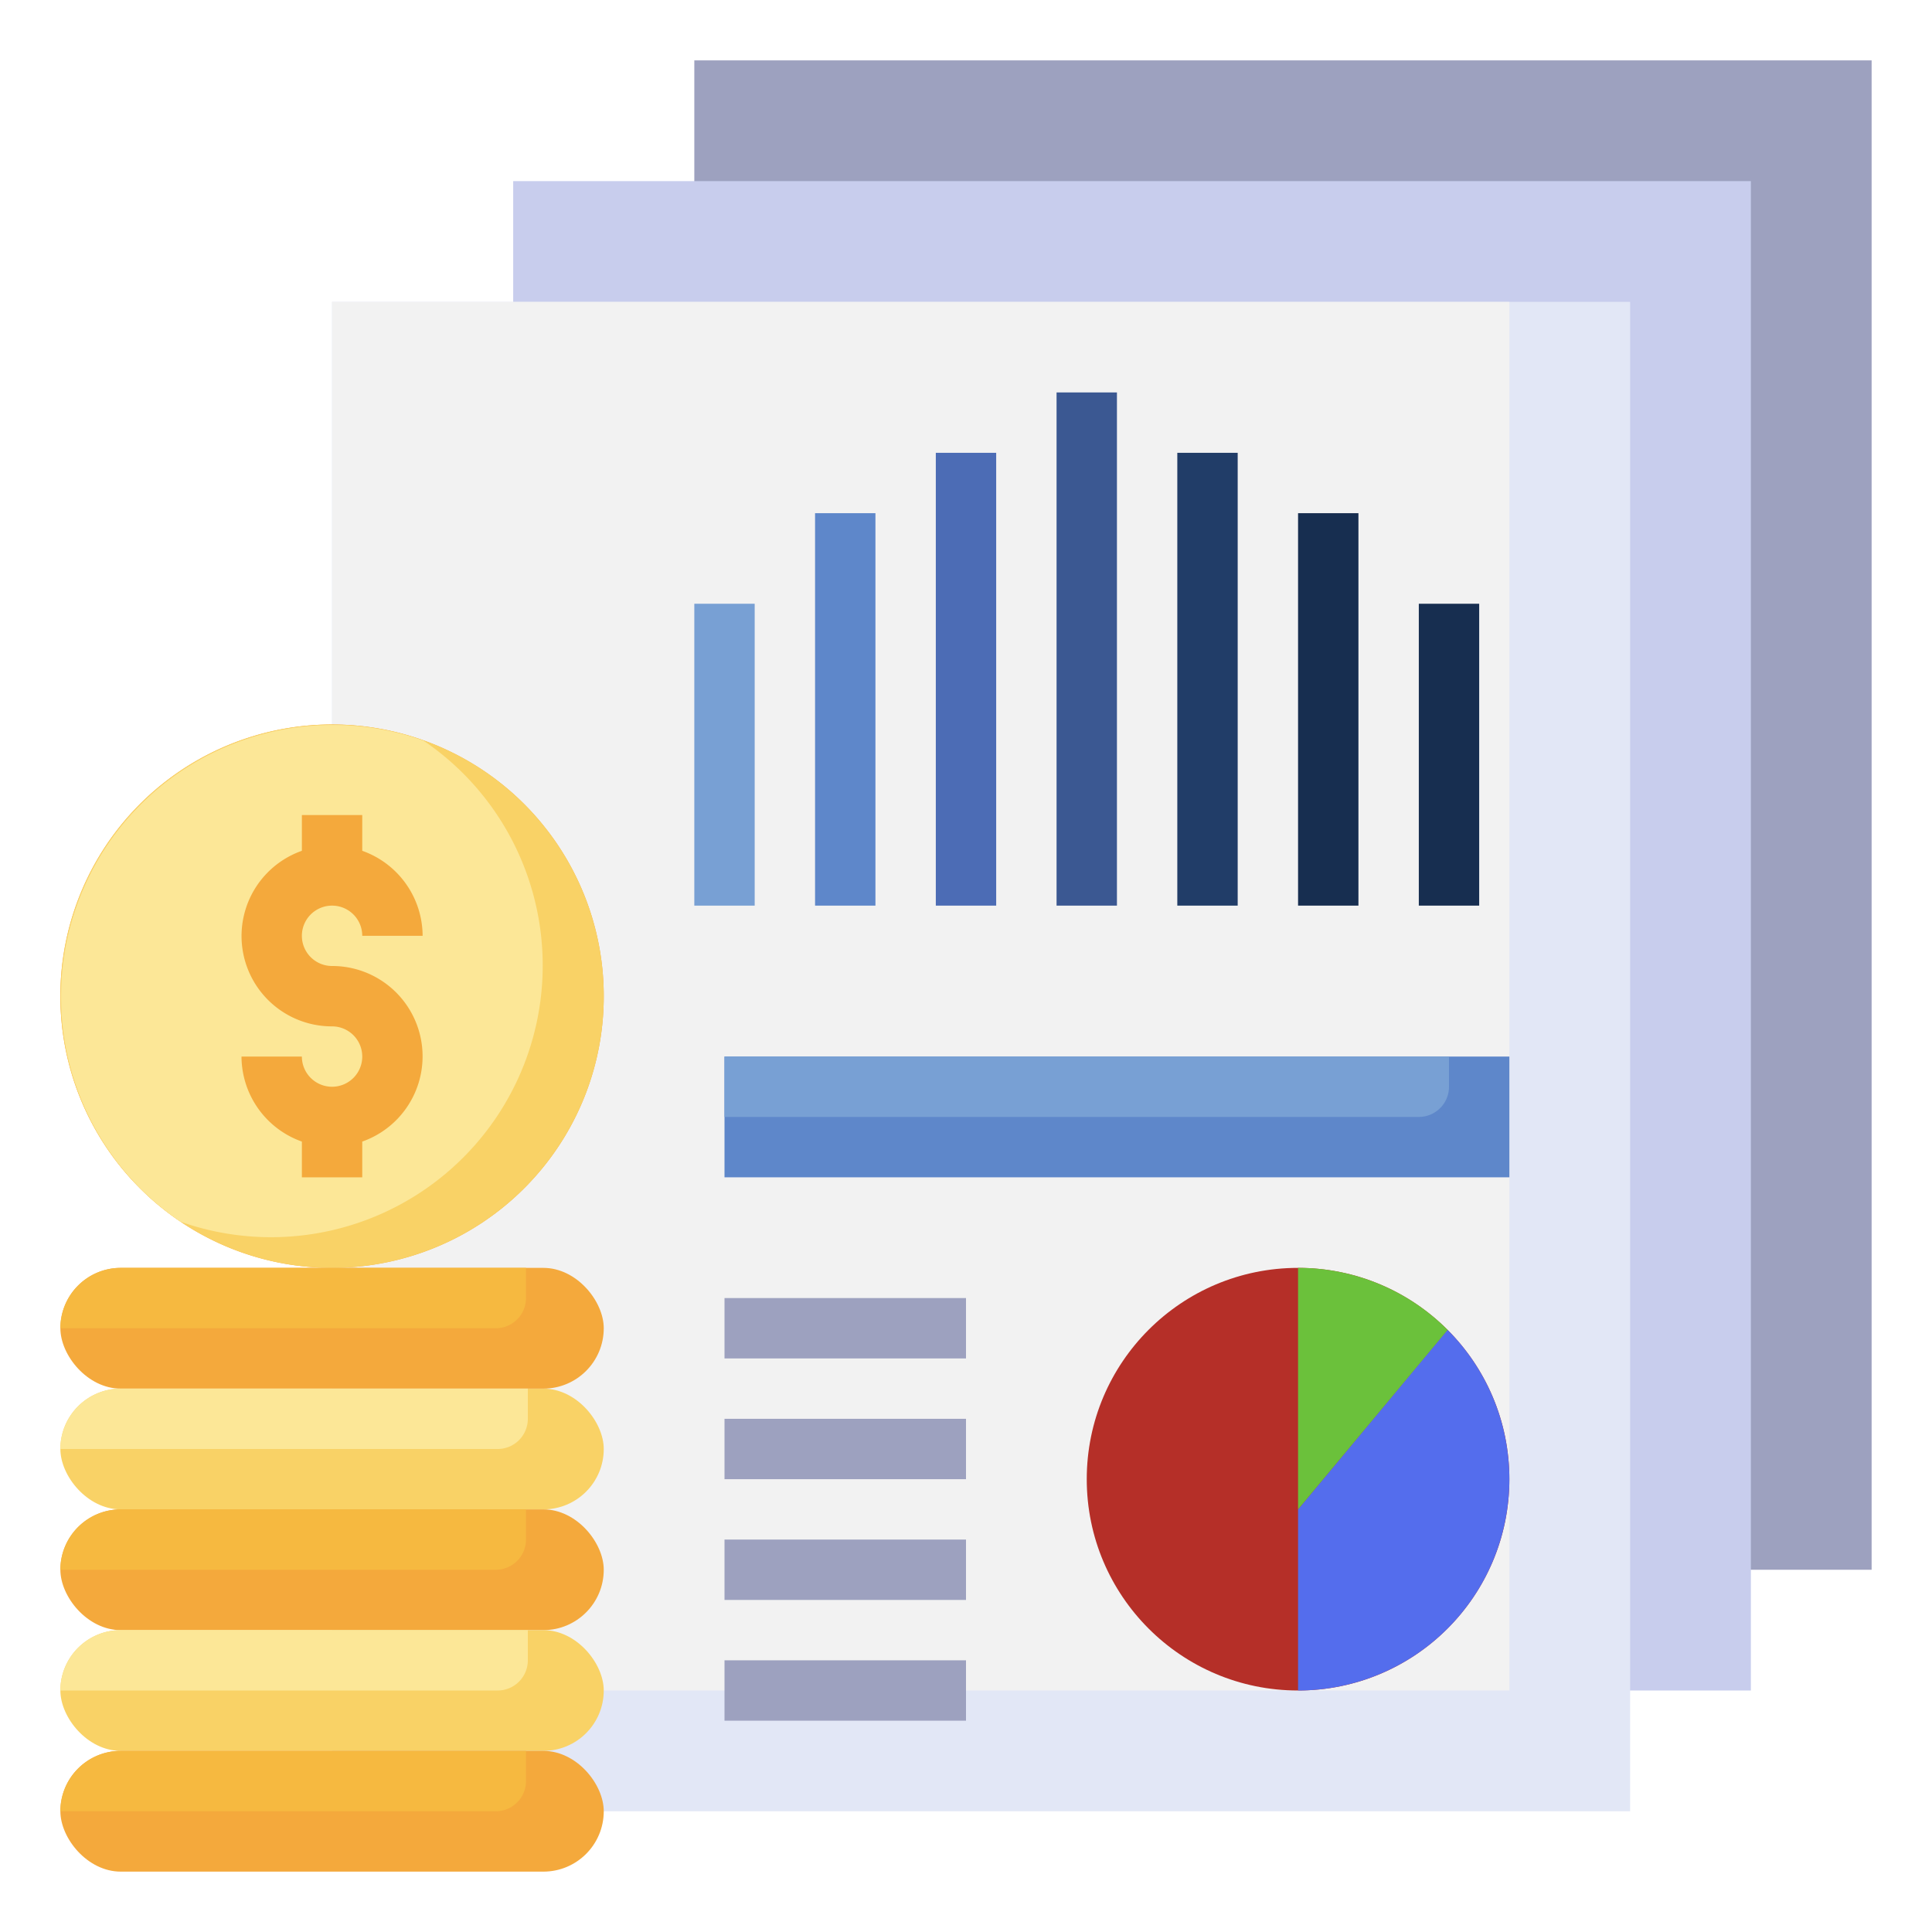
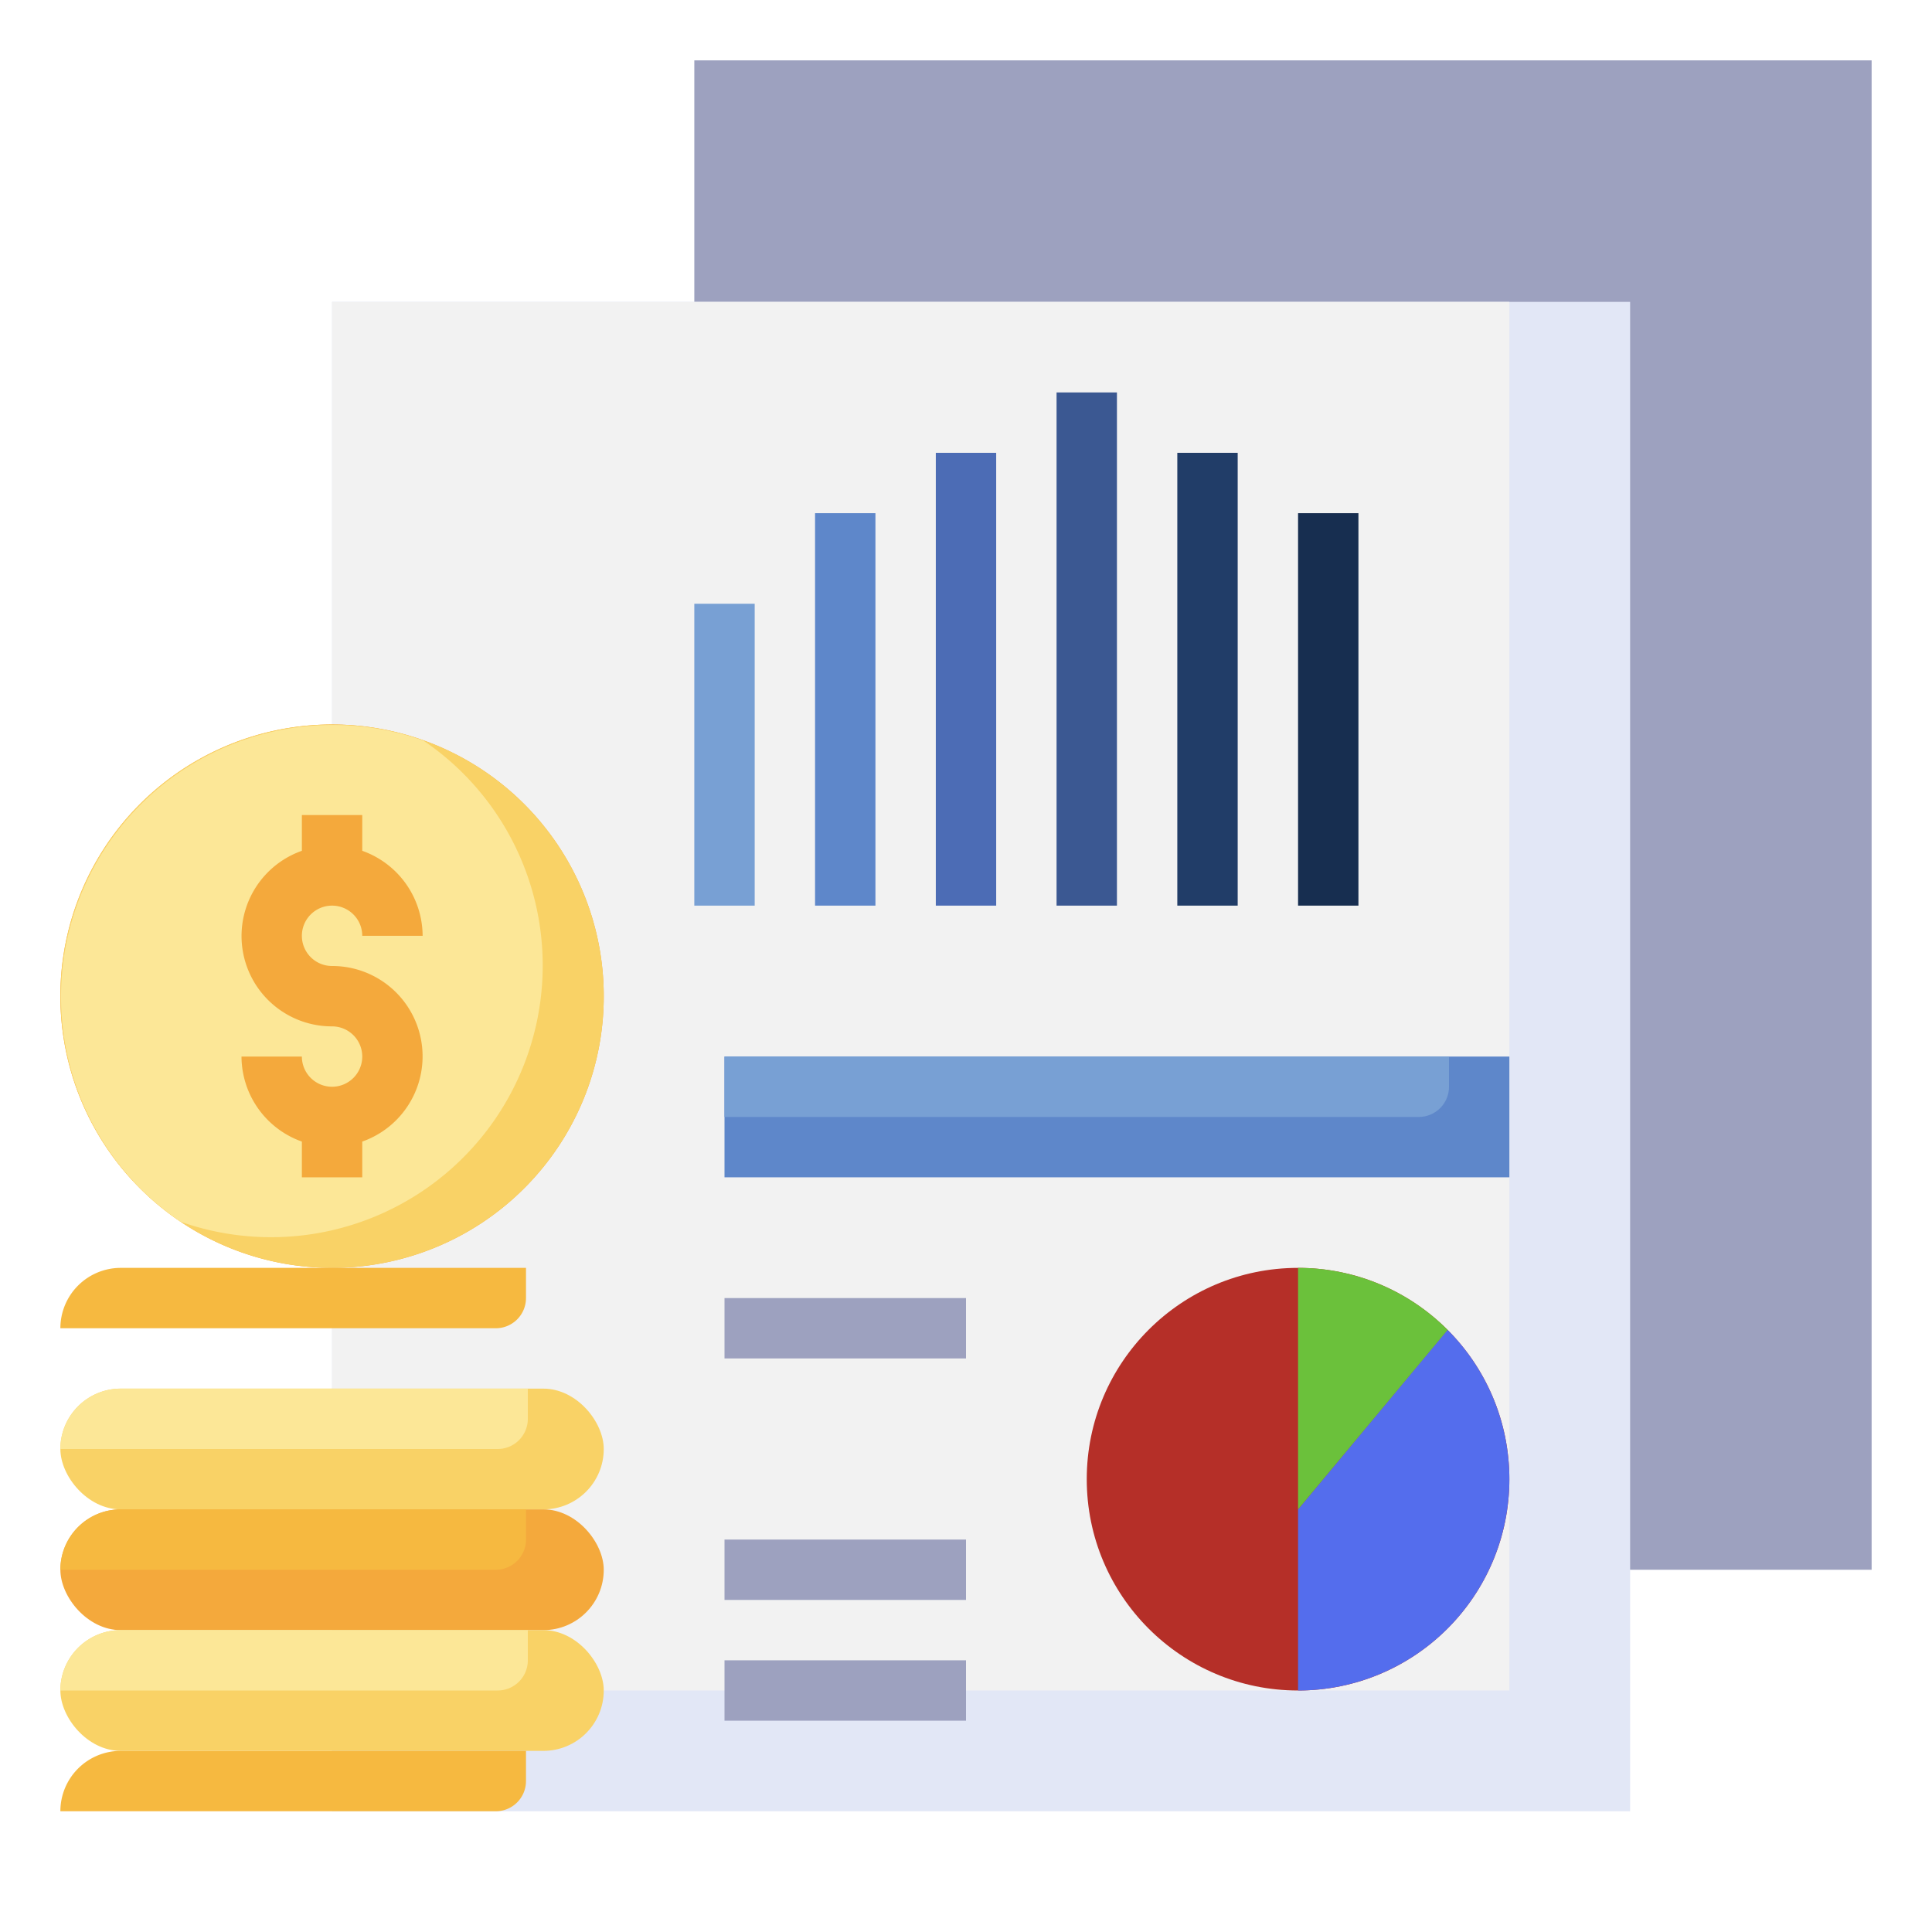
<svg xmlns="http://www.w3.org/2000/svg" height="512" viewBox="0 0 64 64" width="512">
  <g id="Layer_29" data-name="Layer 29">
    <path d="m23 2h39v50h-39z" fill="#9da1bf" />
-     <path d="m17 6h41v50h-41z" fill="#c8cded" />
    <path d="m11 10h43v50h-43z" fill="#e2e7f6" />
    <path d="m11 10h39v46h-39z" fill="#f2f2f2" />
    <circle cx="43" cy="49" fill="#b52f28" r="7" />
    <path d="m43 56v-6l4.95-5.95a7 7 0 0 1 -4.95 11.95z" fill="#546ded" />
    <path d="m47.954 44.055-4.954 5.945v-8a6.978 6.978 0 0 1 4.95 2.05z" fill="#6bc13b" />
    <rect fill="#f9d266" height="4" rx="2" width="18" x="2" y="46" />
    <rect fill="#f4a93c" height="4" rx="2" width="18" x="2" y="50" />
    <rect fill="#f9d266" height="4" rx="2" width="18" x="2" y="54" />
-     <rect fill="#f4a93c" height="4" rx="2" width="18" x="2" y="58" />
    <path d="m17.708 39a9 9 0 1 1 2.292-6 8.979 8.979 0 0 1 -2.292 6" fill="#f4a93c" />
-     <rect fill="#f4a93c" height="4" rx="2" width="18" x="2" y="42" />
    <path d="m17.708 39a9 9 0 1 1 2.292-6 8.979 8.979 0 0 1 -2.292 6" fill="#f9d266" />
    <path d="m14.023 24.531a9 9 0 0 0 -8.046 15.938 9 9 0 0 0 8.046-15.938z" fill="#fce797" />
    <g fill="#9da1bf">
      <path d="m24 43h8v2h-8z" />
-       <path d="m24 47h8v2h-8z" />
+       <path d="m24 47h8h-8z" />
      <path d="m24 51h8v2h-8z" />
      <path d="m24 55h8v2h-8z" />
    </g>
    <path d="m24 35h26v4h-26z" fill="#5e87ca" />
    <path d="m48 36v-1h-24v2h23a1 1 0 0 0 1-1z" fill="#78a0d4" />
    <path d="m35 13h2v17h-2z" fill="#3b5892" />
    <path d="m39 15h2v15h-2z" fill="#213d68" />
    <path d="m43 17h2v13h-2z" fill="#172e50" />
-     <path d="m47 20h2v10h-2z" fill="#172e50" />
    <path d="m31 15h2v15h-2z" fill="#4c6cb5" />
    <path d="m27 17h2v13h-2z" fill="#5e87ca" />
    <path d="m23 20h2v10h-2z" fill="#78a0d4" />
    <path d="m17.424 42h-13.424a2 2 0 0 0 -2 2h14.424a1 1 0 0 0 1-1z" fill="#f6b940" />
    <path d="m17.424 50h-13.424a2 2 0 0 0 -2 2h14.424a1 1 0 0 0 1-1z" fill="#f6b940" />
    <path d="m17.424 58h-13.424a2 2 0 0 0 -2 2h14.424a1 1 0 0 0 1-1z" fill="#f6b940" />
    <path d="m17.485 46h-13.485a2 2 0 0 0 -2 2h14.485a1 1 0 0 0 1-1z" fill="#fce797" />
    <path d="m17.485 54h-13.485a2 2 0 0 0 -2 2h14.485a1 1 0 0 0 1-1z" fill="#fce797" />
    <path d="m11 32a1 1 0 1 1 1-1h2a3 3 0 0 0 -2-2.816v-1.184h-2v1.184a2.993 2.993 0 0 0 1 5.816 1 1 0 1 1 -1 1h-2a3 3 0 0 0 2 2.816v1.184h2v-1.184a2.993 2.993 0 0 0 -1-5.816z" fill="#f4a93c" />
  </g>
</svg>